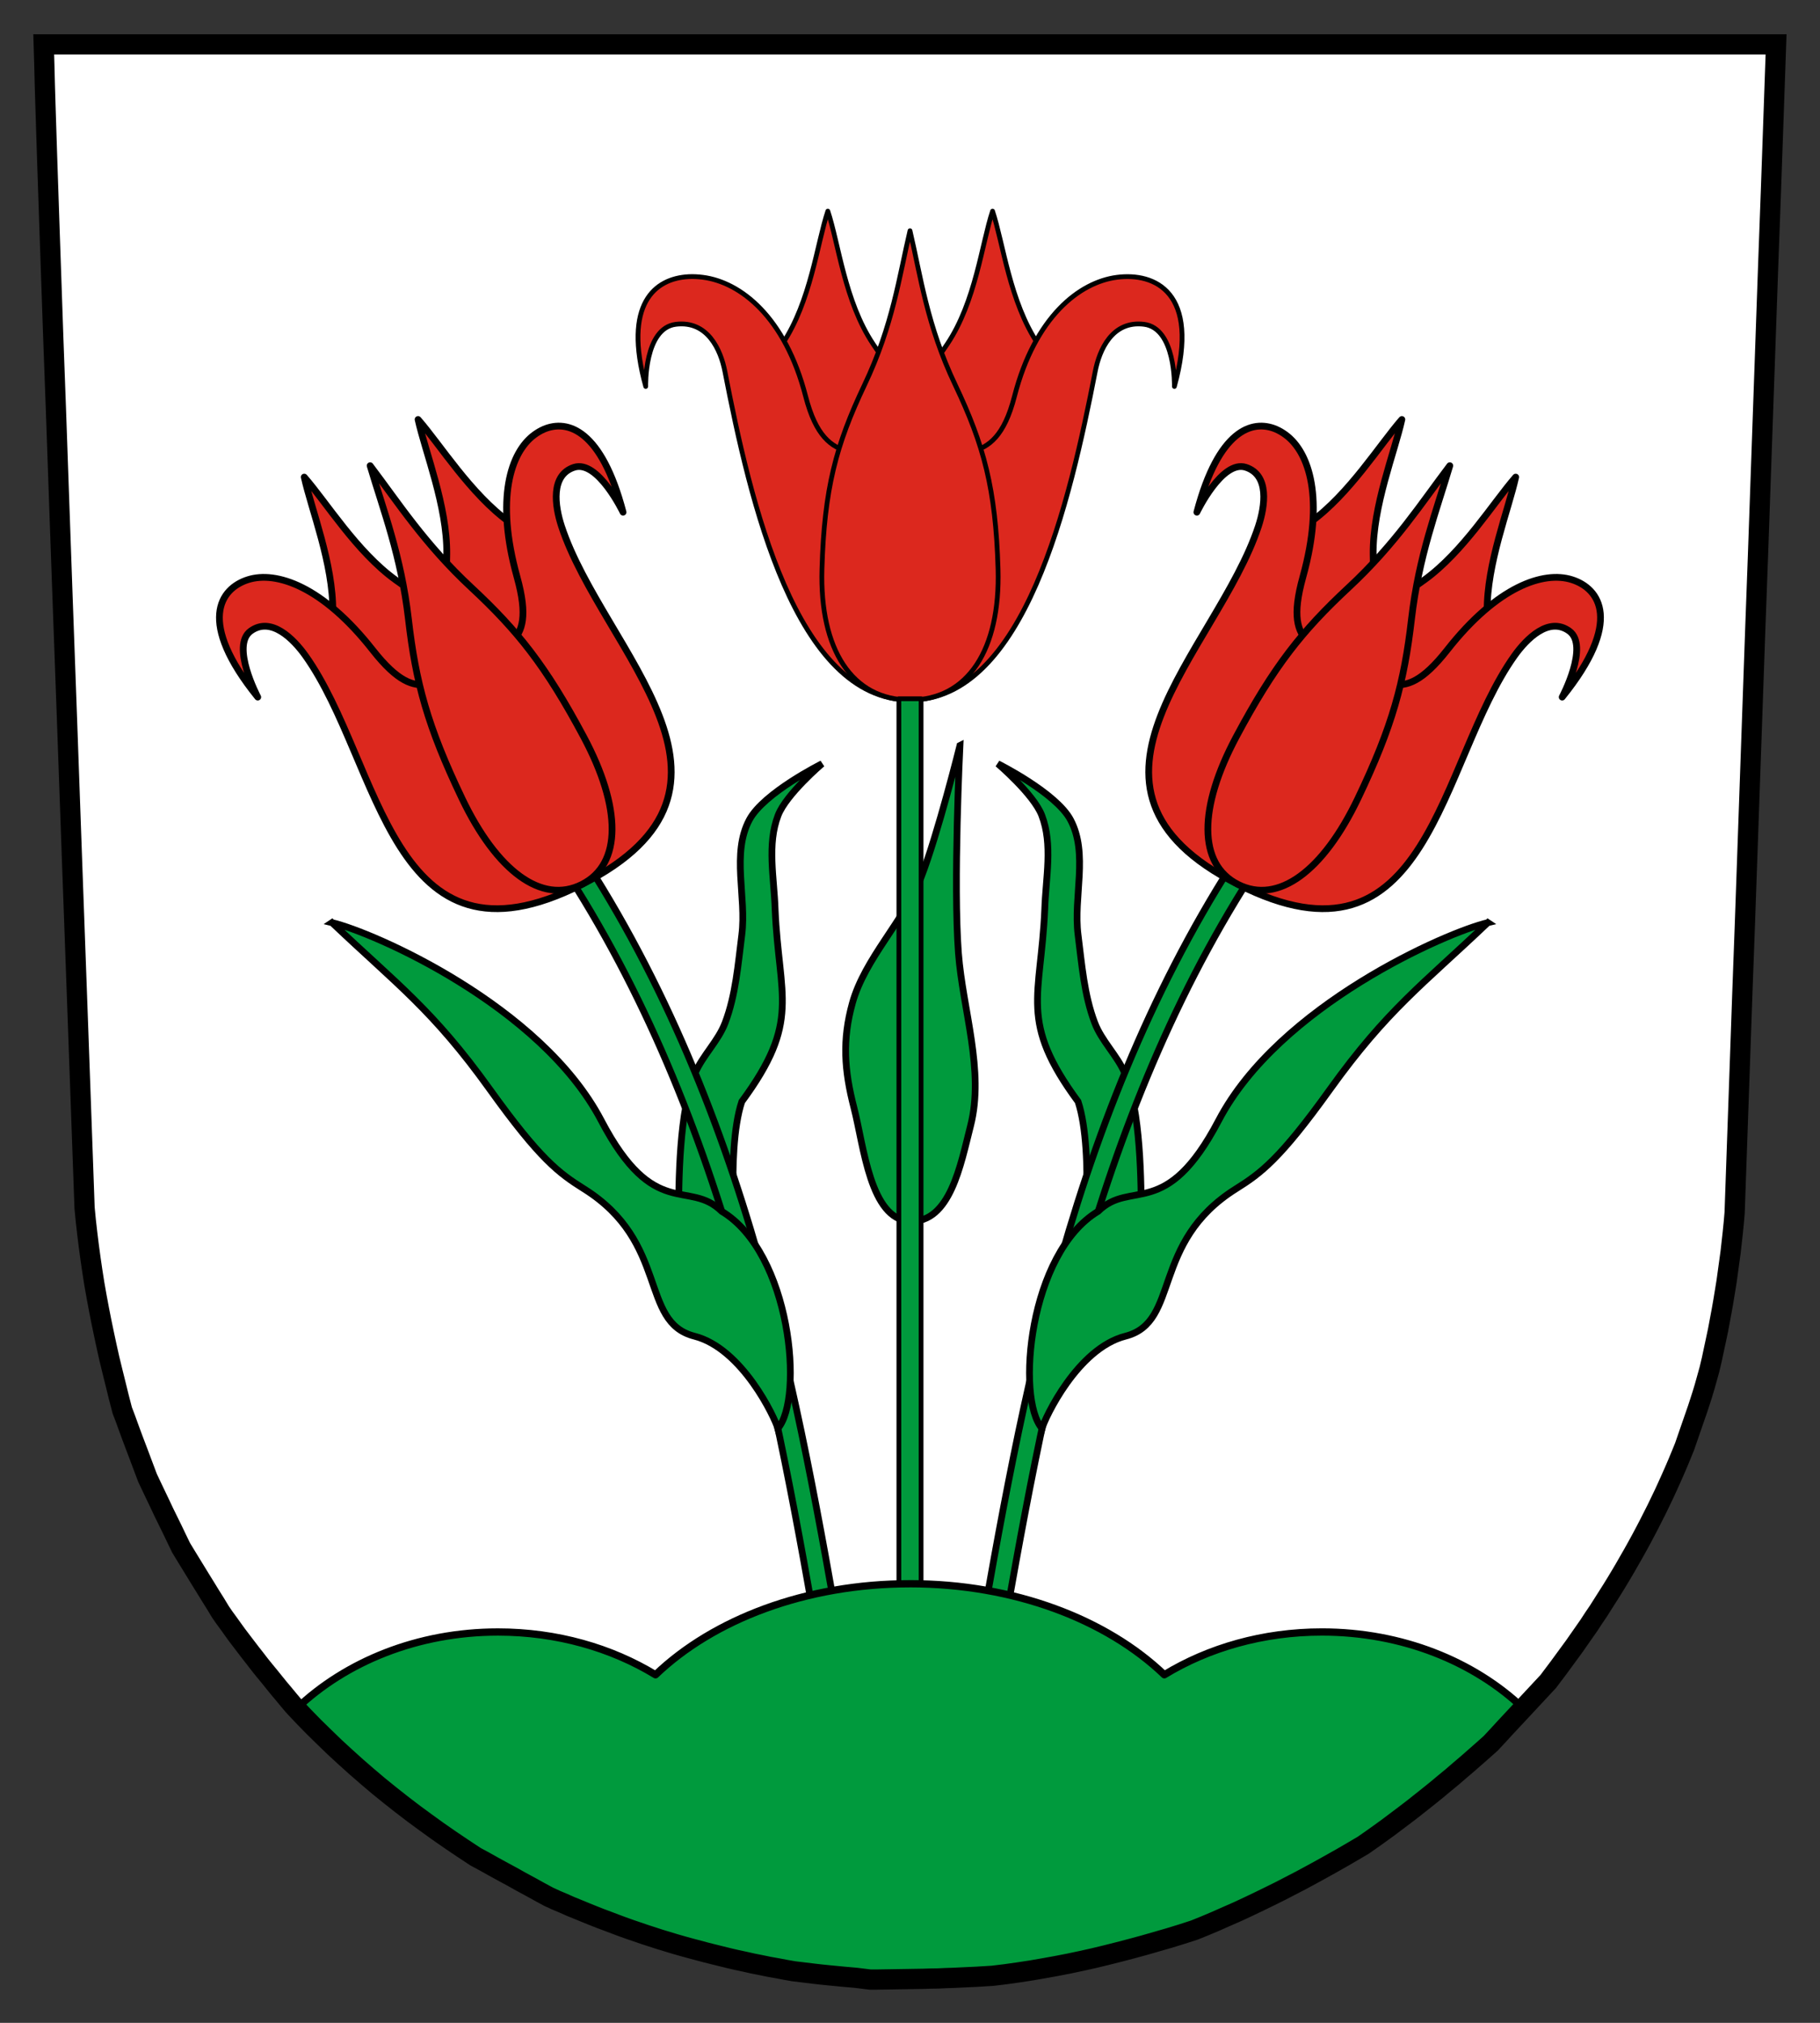
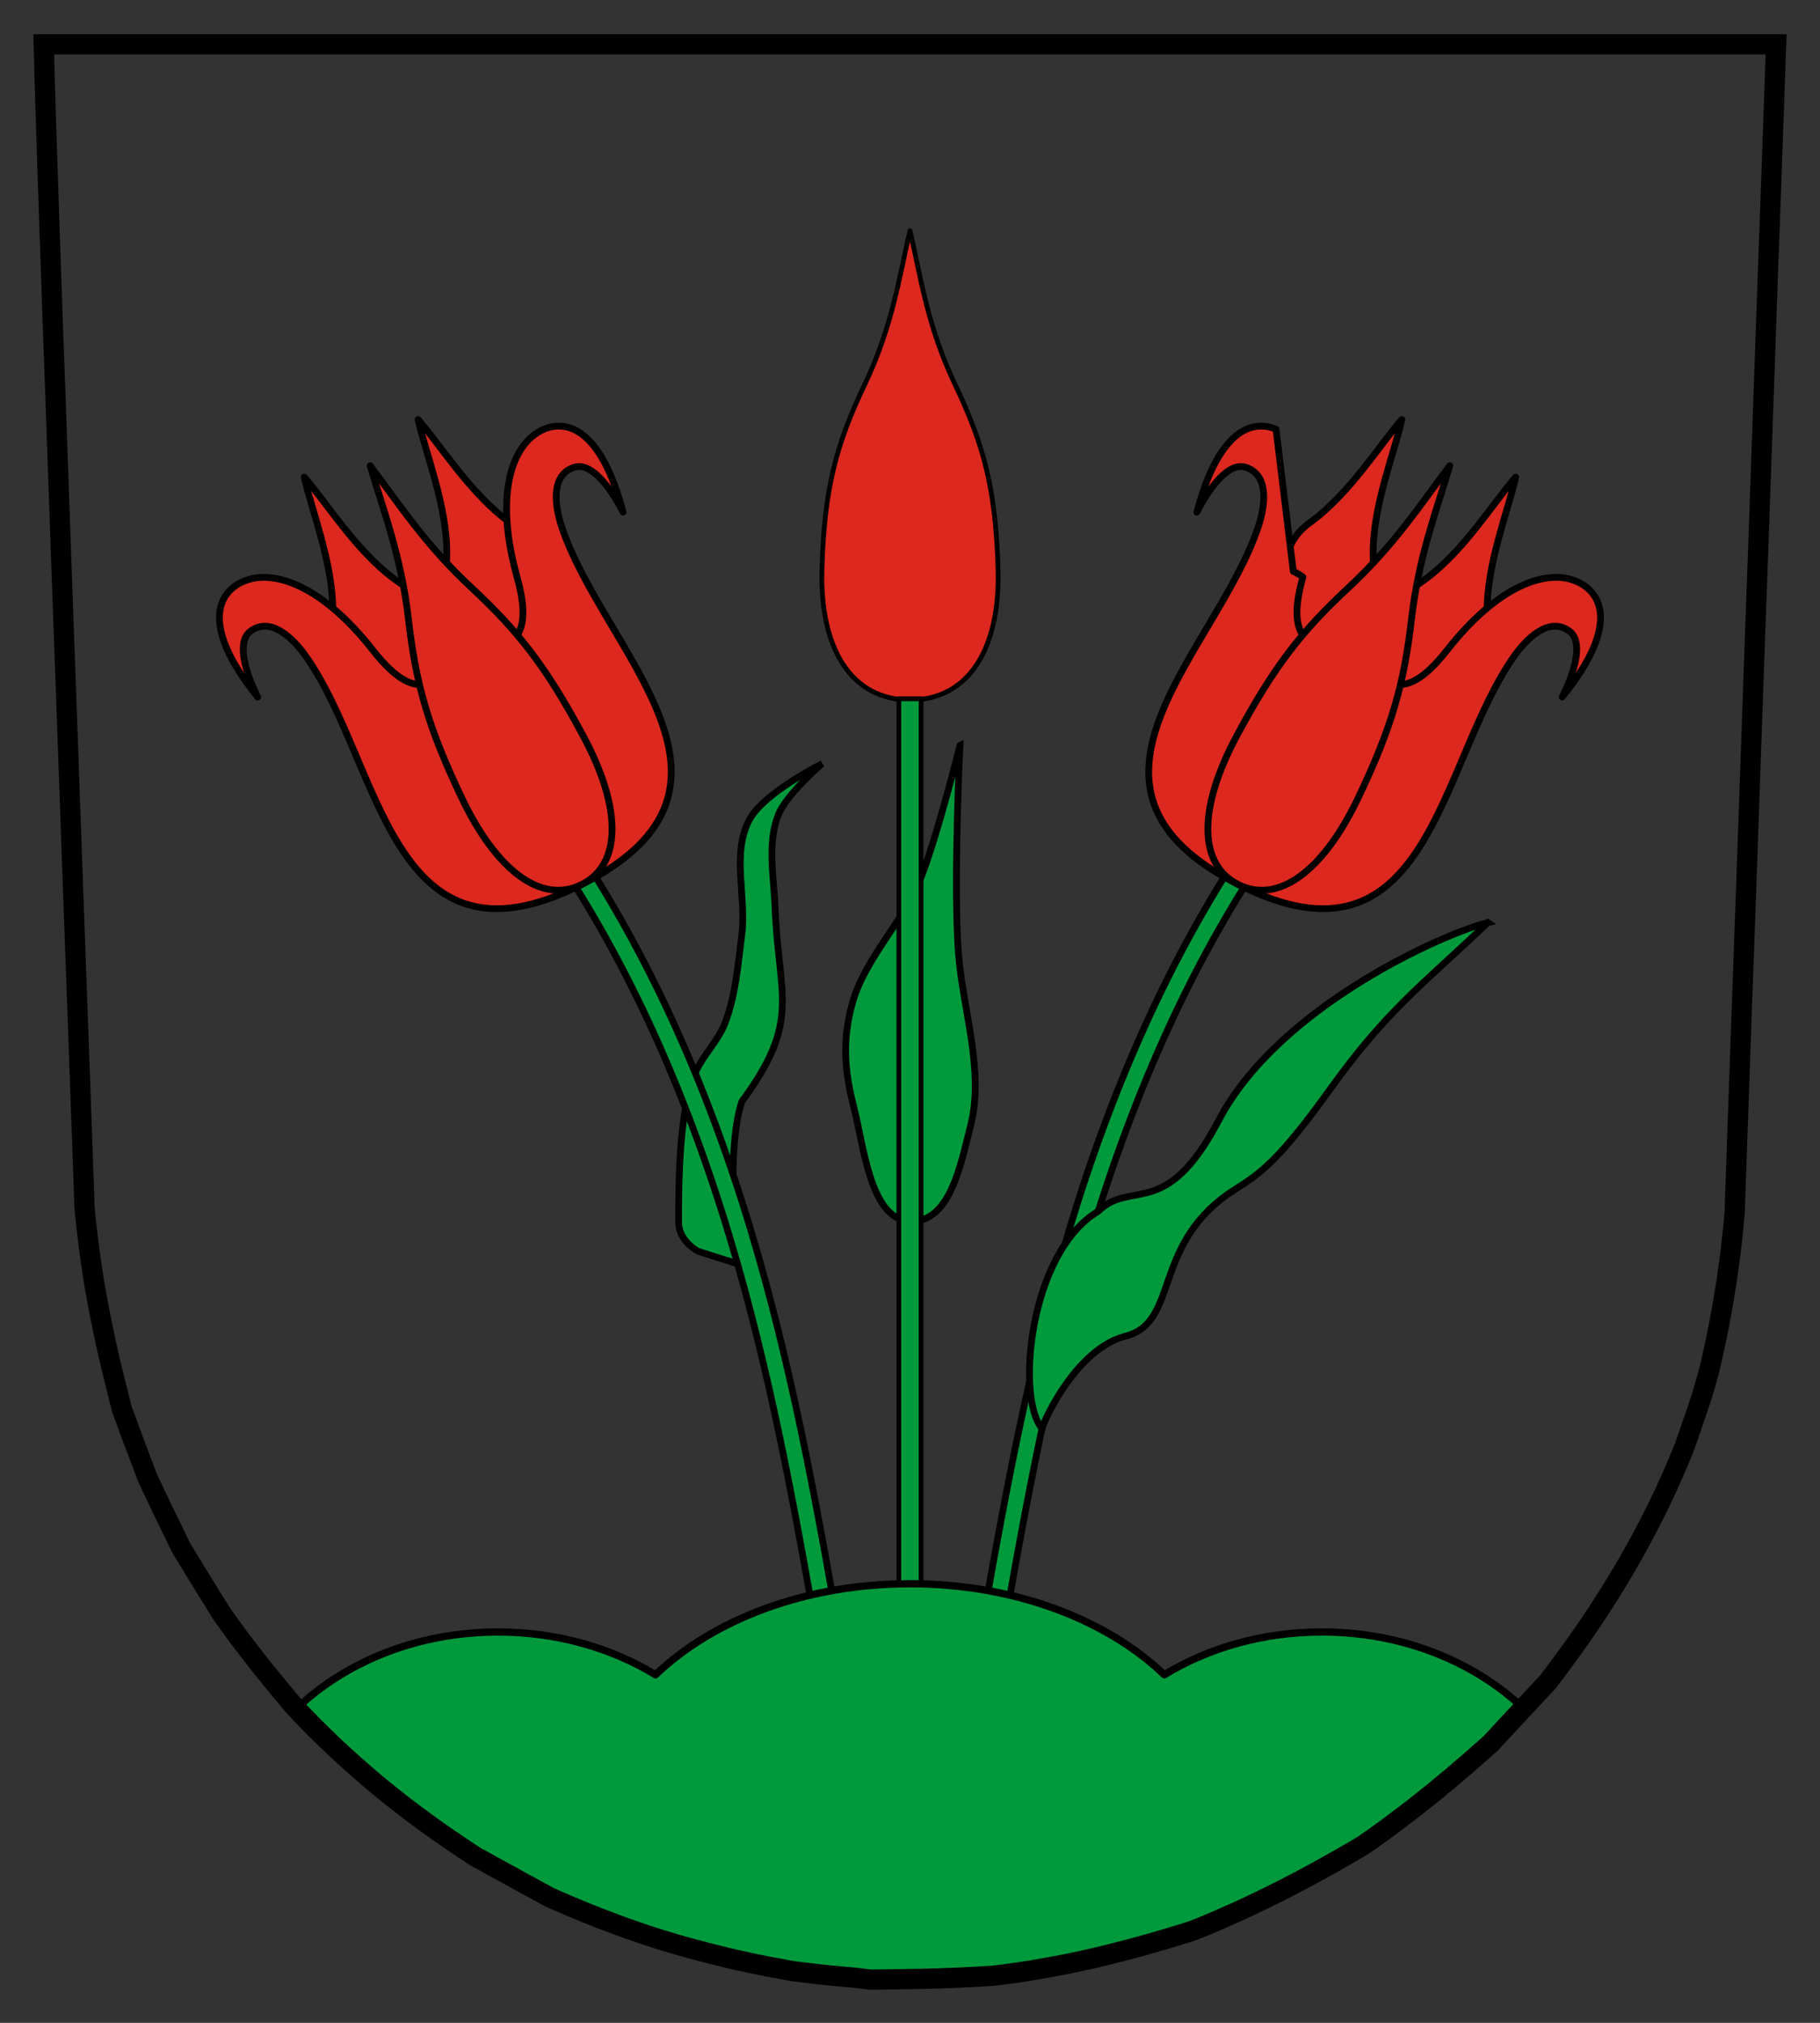
<svg xmlns="http://www.w3.org/2000/svg" id="svg2" height="300" width="270" version="1.1">
  <rect width="100%" height="100%" fill="#333333" stroke="none" />
-   <path id="path3836" fill="#fff" d="m126.95 293.32-1.651-0.143-1.306-0.126-1.125-0.108-1.052-0.108-1.107-0.126-1.325-0.161-1.633-0.197-1.234-0.215-1.216-0.233-1.216-0.215-1.216-0.251-1.179-0.233-1.198-0.269-1.179-0.251-1.161-0.269-1.161-0.287-1.161-0.287-1.143-0.287-1.143-0.305-1.143-0.305l-1.13-0.31-1.125-0.323-1.125-0.341-1.125-0.341-1.107-0.359-1.107-0.359-1.107-0.377-1.107-0.377-1.107-0.395-1.107-0.413-1.089-0.413-1.107-0.413-1.089-0.43-1.107-0.448-1.089-0.448-1.107-0.448-1.089-0.484-1.107-0.466-1.089-0.502-1.361-0.735-1.361-0.753-1.361-0.735-1.343-0.753-1.361-0.735-1.343-0.735-1.343-0.753-1.361-0.735-1.905-1.256-1.887-1.274-1.833-1.274-1.815-1.309-1.778-1.309-1.76-1.345-1.706-1.345-1.706-1.381-1.651-1.399-1.633-1.417-1.615-1.453-1.579-1.453-1.56-1.507-1.542-1.507-1.524-1.561-1.488-1.579-0.726-0.861-0.726-0.879-0.726-0.861-0.726-0.897-0.708-0.879-0.726-0.879-0.708-0.879-0.69-0.897-0.69-0.879-0.671-0.879-0.671-0.879-0.653-0.861-0.635-0.879-0.617-0.861-0.617-0.843-0.581-0.843-0.726-1.202-0.744-1.184-0.726-1.184-0.744-1.202-0.726-1.184-0.726-1.184-0.726-1.184-0.708-1.166-0.635-1.309-0.617-1.292-0.635-1.292-0.635-1.292-0.617-1.309-0.617-1.292-0.617-1.292-0.617-1.309-0.472-1.256-0.472-1.256-0.472-1.256-0.472-1.238-0.472-1.256-0.454-1.238-0.454-1.256-0.472-1.238-0.508-1.955-0.472-1.919-0.472-1.901-0.454-1.865-0.417-1.865-0.399-1.865-0.381-1.83-0.363-1.848-0.345-1.848-0.327-1.848-0.29-1.848-0.272-1.865-0.254-1.865-0.236-1.901-0.218-1.919-0.182-1.88-0.98-27.34-0.871-23.96-0.744-20.83-0.642-17.922-0.544-15.319-0.454-12.933-0.399-10.798-0.308-8.951-0.254-7.319-0.2-5.955-0.163-4.843-0.127-3.982-0.109-3.372-0.091-3.031-0.073-2.924-0.091-3.067h16.059 16.059 16.059 16.059 16.059 16.059 16.059 16.077 16.059 16.059 16.059 16.059 16.077 16.059 16.077 16.059l-0.381 10.834-0.381 10.816-0.399 10.834-0.381 10.834-0.381 10.816-0.381 10.834-0.381 10.834-0.399 10.834-0.381 10.816-0.381 10.834-0.381 10.834-0.381 10.834-0.399 10.834-0.381 10.834-0.381 10.834-0.381 10.834-0.127 1.471-0.145 1.453-0.163 1.453-0.163 1.453-0.2 1.453-0.2 1.453-0.2 1.453-0.236 1.453-0.236 1.435-0.254 1.453-0.272 1.453-0.272 1.453-0.308 1.453-0.308 1.435-0.308 1.453-0.345 1.453-0.399 1.435-0.327 1.166-0.308 1.022-0.327 1.022-0.381 1.166-0.49 1.417-0.635 1.83-0.817 2.368-0.49 1.202-0.49 1.184-0.508 1.184-0.508 1.148-0.526 1.166-0.526 1.148-0.544 1.13-0.544 1.13-0.563 1.112-0.563 1.112-0.581 1.112-0.581 1.094-0.599 1.094-0.599 1.076-0.617 1.076-0.617 1.076-0.635 1.076-0.635 1.058-0.653 1.058-0.671 1.058-0.671 1.058-0.671 1.058-0.708 1.04-0.69 1.058-0.726 1.04-0.726 1.04-0.726 1.04-0.762 1.04-1.524 2.081-1.579 2.099-1.071 1.148-1.052 1.13-1.071 1.148-1.071 1.148-1.071 1.148-1.071 1.148-1.052 1.148-1.071 1.148-1.125 1.004-1.143 1.004-1.143 1.004-1.161 0.987-1.143 0.987-1.179 0.969-1.161 0.969-1.179 0.951-1.198 0.951-1.179 0.933-1.198 0.915-1.216 0.915-1.216 0.915-1.216 0.879-1.234 0.879-1.234 0.861-1.524 0.897-1.542 0.897-1.524 0.861-1.542 0.861-1.542 0.843-1.56 0.843-1.56 0.807-1.56 0.807-1.56 0.771-1.579 0.771-1.579 0.753-1.579 0.735-1.597 0.7-1.579 0.7-1.615 0.682-1.597 0.646-1.887 0.61-1.869 0.574-1.869 0.538-1.869 0.538-1.851 0.502-1.851 0.484-1.851 0.466-1.851 0.448-1.851 0.413-1.869 0.395-1.851 0.359-1.887 0.341-1.869 0.323-1.887 0.287-1.905 0.269-1.923 0.233-1.179 0.072-1.161 0.072-1.161 0.054-1.143 0.054-1.143 0.054-1.143 0.036-1.125 0.054-1.143 0.018-1.125 0.036-1.125 0.018-1.107 0.018-1.125 0.018-1.125 0.018-1.125 0.018-1.125 0.018h-1.125z" />
  <g id="g4085" stroke="#000" transform="translate(-325)">
    <g id="g858" stroke-linejoin="round" stroke-linecap="round" stroke-width="0.706" fill="#dc281e">
-       <path id="path853" d="m447.81 31.312c-1.594 4.799-2.521 13.387-6.75 19.719-4.229 6.332 2.559 9.268 2.219 17.75-0.341 8.482 3.832 9.969 4.531 9.562 7.47-4.337 12.53-3.862 12.19-12.344s-1.24-8.637-5.47-14.969c-4.23-6.331-5.12-14.919-6.72-19.719zm24.438 0c-1.594 4.799-2.489 13.387-6.719 19.719-4.229 6.332-5.159 6.487-5.5 14.969-0.341 8.482 4.749 8.007 12.219 12.344 0.699 0.406 4.841-1.081 4.5-9.562-0.341-8.482 6.479-11.418 2.25-17.75-4.229-6.332-5.156-14.919-6.75-19.719z" />
-       <path id="path848" d="m427.15 41.031c-4.978 0.261-9.755 4.002-6.356 16.281 0 0-0.255-8.645 4.481-9.219 4.735-0.574 6.65 3.837 7.259 6.969 3.74 19.234 10.462 48.76 27.474 48.75 17.012 0.01 23.733-29.516 27.474-48.75 0.609-3.132 2.489-7.542 7.224-6.969 4.735 0.574 4.515 9.219 4.515 9.219 3.884-14.033-2.946-16.901-8.51-16.188-5.564 0.714-12.163 5.843-15.213 17.656-3.05 11.814-8.998 6.538-15.491 10.781-6.493-4.243-12.441 1.032-15.491-10.781-3.05-11.814-9.684-16.942-15.248-17.656-0.696-0.089-1.407-0.131-2.119-0.094z" />
      <path id="path841" d="m460 34.219c-1.594 6.735-2.521 13.99-6.75 22.875-4.229 8.885-5.972 15.41-6.312 27.312-0.341 11.902 4.425 19.406 13.062 19.406 8.637 0 13.403-7.504 13.062-19.406-0.341-11.902-2.114-18.427-6.344-27.312-4.23-8.885-5.13-16.14-6.72-22.875z" />
    </g>
-     <path id="path4079" d="m483.81 121.58c2.684 5.034 0.403 11.419 1.124 17.078 0.558 4.387 0.902 8.9 2.472 13.034 1.025 2.698 3.288 4.787 4.441 7.433 2.384 5.475 2.469 16.135 2.458 22.106-0.005 2.918-2.925 4.353-2.925 4.353l-5.808 1.849s1.869-16.436-0.638-24.056c-8.827-11.977-5.507-15.388-4.944-28.539 0.146-4.644 1.228-9.599-0.449-13.932-1.208-3.122-6.517-7.64-6.517-7.64s8.65 4.309 10.786 8.315z" stroke-width="1px" fill="#009a3d" />
    <path id="path4048" d="m512.82 126.54-2.73-1.843c-12.709 18.839-21.478 40.065-27.681 61.826-5.577 19.554-9.102 39.565-12.576 59.485l3.245 0.566c3.478-19.916 6.978-39.815 12.499-59.148 6.147-21.515 14.771-42.427 27.243-60.886z" stroke-width="1px" fill="#009a3d" />
    <g id="g886" stroke-linejoin="round" stroke-linecap="round" fill="#dc281e">
      <path id="path865" d="m532.97 62.21c-3.268 3.725-7.785 11.064-13.566 15.235-5.781 4.171-2.416 9.165-6.48 16.614s-1.852 10.235-1.186 10.117c7.12-1.258 10.401 0.934 13.994-6.753 3.594-7.687 3.043-8.14 2.978-15.269-0.064-7.128 3.194-15.104 4.259-19.944zm16.887 8.544c-3.268 3.725-7.764 11.075-13.545 15.246-5.781 4.171-6.494 3.985-10.558 11.434-4.064 7.449-0.333 8.805 2.871 15.286 0.3 0.607 3.833 0.728 7.427-6.959 3.594-7.687 9.632-7.923 9.568-15.052-0.064-7.128 3.172-15.115 4.237-19.955z" />
-       <path id="path867" d="m514.3 63.657c-3.558-1.508-8.548 0.161-11.742 12.306 0 0 3.727-7.803 7.258-6.659s2.863 5.748 1.87 8.756c-6.099 18.47-31.521 38.686-3.023 53.105 28.498 14.418 29.725-18.039 40.993-33.894 1.835-2.582 5.125-5.86 8.138-3.692s-1.042 9.805-1.042 9.805c9.02-11.164 5.595-16.111 1.427-17.419-4.167-1.308-11.043 0.961-18.483 10.436-7.441 9.475-9.169 2.688-15.572 4.204-2.571-6.056-9.063-3.428-5.837-15.036s0.957-18.503-2.566-21.085c-0.44-0.323-0.913-0.609-1.422-0.824z" />
+       <path id="path867" d="m514.3 63.657c-3.558-1.508-8.548 0.161-11.742 12.306 0 0 3.727-7.803 7.258-6.659s2.863 5.748 1.87 8.756c-6.099 18.47-31.521 38.686-3.023 53.105 28.498 14.418 29.725-18.039 40.993-33.894 1.835-2.582 5.125-5.86 8.138-3.692s-1.042 9.805-1.042 9.805c9.02-11.164 5.595-16.111 1.427-17.419-4.167-1.308-11.043 0.961-18.483 10.436-7.441 9.475-9.169 2.688-15.572 4.204-2.571-6.056-9.063-3.428-5.837-15.036c-0.44-0.323-0.913-0.609-1.422-0.824z" />
      <path id="path869" d="m540.08 69.064c-4.142 5.452-8.057 11.602-14.991 18.051-6.934 6.45-11.084 11.663-16.692 22.164-5.609 10.501-5.703 18.863 0.266 21.883 5.969 3.02 12.65-2.01 17.787-12.749 5.138-10.739 6.858-17.182 7.946-26.589 1.089-9.407 3.745-16.193 5.684-22.76z" />
    </g>
    <path id="path4083" d="m436.17 121.58c-2.684 5.034-0.403 11.419-1.124 17.078-0.558 4.387-0.902 8.9-2.472 13.034-1.025 2.698-3.288 4.787-4.441 7.433-2.384 5.475-2.469 16.135-2.458 22.106 0.005 2.918 2.925 4.353 2.925 4.353l5.808 1.849s-1.869-16.436 0.638-24.056c8.827-11.977 5.507-15.388 4.944-28.539-0.146-4.644-1.228-9.599 0.449-13.932 1.208-3.122 6.517-7.64 6.517-7.64s-8.65 4.309-10.786 8.315z" stroke-width="1px" fill="#009a3d" />
    <path id="path4071" d="m409.9 124.7-2.73 1.843c12.473 18.459 21.096 39.372 27.243 60.886 5.521 19.332 9.021 39.231 12.499 59.148l3.245-0.566c-3.474-19.92-6.999-39.932-12.576-59.485-6.203-21.761-14.972-42.986-27.681-61.826z" stroke-width="1px" fill="#009a3d" />
    <g id="g891" stroke-linejoin="round" transform="matrix(-1 0 0 1 919.99 0)" stroke-linecap="round" fill="#dc281e">
      <path id="path893" d="m532.97 62.21c-3.268 3.725-7.785 11.064-13.566 15.235-5.781 4.171-2.416 9.165-6.48 16.614s-1.852 10.235-1.186 10.117c7.12-1.258 10.401 0.934 13.994-6.753 3.594-7.687 3.043-8.14 2.978-15.269-0.064-7.128 3.194-15.104 4.259-19.944zm16.887 8.544c-3.268 3.725-7.764 11.075-13.545 15.246-5.781 4.171-6.494 3.985-10.558 11.434-4.064 7.449-0.333 8.805 2.871 15.286 0.3 0.607 3.833 0.728 7.427-6.959 3.594-7.687 9.632-7.923 9.568-15.052-0.064-7.128 3.172-15.115 4.237-19.955z" />
      <path id="path895" d="m514.3 63.657c-3.558-1.508-8.548 0.161-11.742 12.306 0 0 3.727-7.803 7.258-6.659s2.863 5.748 1.87 8.756c-6.099 18.47-31.521 38.686-3.023 53.105 28.498 14.418 29.725-18.039 40.993-33.894 1.835-2.582 5.125-5.86 8.138-3.692s-1.042 9.805-1.042 9.805c9.02-11.164 5.595-16.111 1.427-17.419-4.167-1.308-11.043 0.961-18.483 10.436-7.441 9.475-9.169 2.688-15.572 4.204-2.571-6.056-9.063-3.428-5.837-15.036s0.957-18.503-2.566-21.085c-0.44-0.323-0.913-0.609-1.422-0.824z" />
      <path id="path897" d="m540.08 69.064c-4.142 5.452-8.057 11.602-14.991 18.051-6.934 6.45-11.084 11.663-16.692 22.164-5.609 10.501-5.703 18.863 0.266 21.883 5.969 3.02 12.65-2.01 17.787-12.749 5.138-10.739 6.858-17.182 7.946-26.589 1.089-9.407 3.745-16.193 5.684-22.76z" />
    </g>
    <path id="path4075" d="m467.41 110.56s-3.257 13.103-5.763 19.55c-2.495 6.421-8.348 12.014-10.192 18.651-1.525 5.487-1.199 9.992 0.225 15.505 1.478 5.722 2.41 16.605 8.315 16.854 5.96 0.251 7.512-8.378 8.989-14.157 2.091-8.183-1.156-17.196-1.798-25.618-0.78-10.239 0.225-30.786 0.225-30.786z" stroke-width="1px" fill="#009a3d" />
    <rect id="rect899" stroke-linejoin="round" height="145.39" width="3.294" stroke-linecap="round" y="103.63" x="458.35" stroke-width="0.706" fill="#009a3d" />
    <path id="path4077" d="m545.73 136.83c-6.043 1.401-30.978 12.259-39.934 29.33-7.873 15.009-12.968 8.662-17.884 13.488-10.283 6.159-12.206 27.736-8.328 32.201 0.43-1.555 5.266-11.872 12.378-13.685 8.184-2.086 3.694-13.896 16.382-21.847 3.709-2.324 6.526-4.391 13.945-14.731 8.512-11.864 13.801-15.589 23.44-24.757z" stroke-width="1px" fill="#009a3d" />
-     <path id="path4081" d="m374.25 136.83c6.043 1.401 30.978 12.259 39.934 29.33 7.873 15.009 12.968 8.662 17.884 13.488 10.283 6.159 12.206 27.736 8.328 32.201-0.43-1.555-5.266-11.872-12.378-13.685-8.184-2.086-3.694-13.896-16.382-21.847-3.709-2.324-6.526-4.391-13.945-14.731-8.512-11.864-13.801-15.589-23.44-24.757z" stroke-width="1px" fill="#009a3d" />
  </g>
  <path id="path827" stroke-linejoin="round" d="m135 234.88c-15.483 0-29.204 5.314-37.75 13.5-6.562-3.991-14.639-6.344-23.375-6.344-11.936 0-22.615 4.418-29.906 11.375l1.094 1.156 1.531 1.562 1.531 1.5 1.562 1.5 1.562 1.469 1.625 1.438 1.625 1.438 1.656 1.375 1.719 1.406 1.688 1.344 1.781 1.344 1.781 1.312 1.812 1.281 1.812 1.281 1.906 1.281 1.906 1.25 1.344 0.75 1.344 0.75 1.344 0.719 1.375 0.75 1.344 0.75 1.344 0.719 1.375 0.781 1.344 0.719 1.094 0.5 1.125 0.469 1.062 0.5 1.125 0.438 1.094 0.438 1.094 0.469 1.094 0.406 1.094 0.438 1.094 0.406 1.125 0.406 1.094 0.406 1.094 0.375 1.125 0.375 1.094 0.344 1.125 0.375 1.125 0.344 1.125 0.344 1.125 0.312 1.125 0.312 1.125 0.312 1.156 0.312 1.156 0.281 1.156 0.281 1.156 0.281 1.156 0.281 1.188 0.25 1.188 0.281 1.188 0.219 1.219 0.25 1.219 0.219 1.219 0.219 1.219 0.219 1.625 0.219 1.344 0.156 1.094 0.125 1.062 0.094 1.125 0.125 1.312 0.125 1.625 0.125 2.125 0.25h1.125 1.125l1.125-0.031 1.125-0.031h1.125l1.125-0.031h1.125l1.125-0.031 1.125-0.031 1.125-0.062 1.156-0.031 1.125-0.062 1.156-0.031 1.156-0.062 1.156-0.062 1.18-0.1 1.938-0.219 1.906-0.281 1.875-0.281 1.875-0.312 1.875-0.344 1.844-0.375 1.875-0.375 1.844-0.406 1.875-0.469 1.84-0.47 1.84-0.47 1.844-0.5 1.875-0.531 1.875-0.562 1.875-0.562 1.875-0.625 1.594-0.625 1.625-0.688 1.562-0.688 1.625-0.719 1.562-0.719 1.594-0.75 1.562-0.781 1.562-0.781 1.562-0.812 1.562-0.781 1.562-0.844 1.531-0.844 1.562-0.875 1.5-0.875 1.562-0.875 1.531-0.906 1.219-0.844 1.219-0.906 1.219-0.875 1.219-0.906 1.219-0.906 1.219-0.938 1.156-0.906 1.219-0.969 1.156-0.938 1.156-0.969 1.188-0.969 1.156-1 1.156-0.969 1.156-1.031 1.125-1 1.125-1 1.062-1.156 1.062-1.125 1.062-1.156 1.094-1.156 0.562-0.594c-7.29-6.931-17.965-11.312-29.875-11.312-8.736 0-16.813 2.353-23.375 6.344-8.546-8.187-22.267-13.5-37.75-13.5z" stroke="#000" stroke-linecap="round" stroke-width="1.082" fill="#009a3d" />
  <path id="path839" d="m126.95 293.32-1.651-0.143-1.306-0.126-1.125-0.108-1.052-0.108-1.107-0.126-1.325-0.161-1.633-0.197-1.234-0.215-1.216-0.233-1.216-0.215-1.216-0.251-1.179-0.233-1.198-0.269-1.179-0.251-1.161-0.269-1.161-0.287-1.161-0.287-1.143-0.287-1.143-0.305-1.143-0.305l-1.13-0.31-1.125-0.323-1.125-0.341-1.125-0.341-1.107-0.359-1.107-0.359-1.107-0.377-1.107-0.377-1.107-0.395-1.107-0.413-1.089-0.413-1.107-0.413-1.089-0.43-1.107-0.448-1.089-0.448-1.107-0.448-1.089-0.484-1.107-0.466-1.089-0.502-1.361-0.735-1.361-0.753-1.361-0.735-1.343-0.753-1.361-0.735-1.343-0.735-1.343-0.753-1.361-0.735-1.905-1.256-1.887-1.274-1.833-1.274-1.815-1.309-1.778-1.309-1.76-1.345-1.706-1.345-1.706-1.381-1.651-1.399-1.633-1.417-1.615-1.453-1.579-1.453-1.56-1.507-1.542-1.507-1.524-1.561-1.488-1.579-0.726-0.861-0.726-0.879-0.726-0.861-0.726-0.897-0.708-0.879-0.726-0.879-0.708-0.879-0.69-0.897-0.69-0.879-0.671-0.879-0.671-0.879-0.653-0.861-0.635-0.879-0.617-0.861-0.617-0.843-0.581-0.843-0.726-1.202-0.744-1.184-0.726-1.184-0.744-1.202-0.726-1.184-0.726-1.184-0.726-1.184-0.708-1.166-0.635-1.309-0.617-1.292-0.635-1.292-0.635-1.292-0.617-1.309-0.617-1.292-0.617-1.292-0.617-1.309-0.472-1.256-0.472-1.256-0.472-1.256-0.472-1.238-0.472-1.256-0.454-1.238-0.454-1.256-0.472-1.238-0.508-1.955-0.472-1.919-0.472-1.901-0.454-1.865-0.417-1.865-0.399-1.865-0.381-1.83-0.363-1.848-0.345-1.848-0.327-1.848-0.29-1.848-0.272-1.865-0.254-1.865-0.236-1.901-0.218-1.919-0.182-1.88-0.98-27.34-0.871-23.96-0.744-20.83-0.653-17.935-0.544-15.319-0.454-12.933-0.399-10.798-0.308-8.951-0.254-7.319-0.2-5.955-0.163-4.843-0.127-3.982-0.109-3.372-0.091-3.031-0.073-2.924-0.091-3.067h16.059 16.059 16.059 16.059 16.059 16.059 16.059 16.077 16.059 16.059 16.059 16.059 16.077 16.059 16.077 16.059l-0.381 10.834-0.381 10.816-0.399 10.834-0.381 10.834-0.381 10.816-0.381 10.834-0.381 10.834-0.399 10.834-0.381 10.816-0.381 10.834-0.381 10.834-0.381 10.834-0.399 10.834-0.381 10.834-0.381 10.834-0.381 10.834-0.127 1.471-0.145 1.453-0.163 1.453-0.163 1.453-0.2 1.453-0.2 1.453-0.2 1.453-0.236 1.453-0.236 1.435-0.254 1.453-0.272 1.453-0.272 1.453-0.308 1.453-0.308 1.435-0.308 1.453-0.345 1.453-0.399 1.435-0.327 1.166-0.308 1.022-0.327 1.022-0.381 1.166-0.49 1.417-0.635 1.83-0.817 2.368-0.49 1.202-0.49 1.184-0.508 1.184-0.508 1.148-0.526 1.166-0.526 1.148-0.544 1.13-0.544 1.13-0.563 1.112-0.563 1.112-0.581 1.112-0.581 1.094-0.599 1.094-0.599 1.076-0.617 1.076-0.617 1.076-0.635 1.076-0.635 1.058-0.653 1.058-0.671 1.058-0.671 1.058-0.671 1.058-0.708 1.04-0.69 1.058-0.726 1.04-0.726 1.04-0.726 1.04-0.762 1.04-1.524 2.081-1.579 2.099-1.071 1.148-1.052 1.13-1.071 1.148-1.071 1.148-1.071 1.148-1.071 1.148-1.052 1.148-1.071 1.148-1.125 1.004-1.143 1.004-1.143 1.004-1.161 0.987-1.143 0.987-1.179 0.969-1.161 0.969-1.179 0.951-1.198 0.951-1.179 0.933-1.198 0.915-1.216 0.915-1.216 0.915-1.216 0.879-1.234 0.879-1.234 0.861-1.524 0.897-1.542 0.897-1.524 0.861-1.542 0.861-1.542 0.843-1.56 0.843-1.56 0.807-1.56 0.807-1.56 0.771-1.579 0.771-1.579 0.753-1.579 0.735-1.597 0.7-1.579 0.7-1.615 0.682-1.597 0.646-1.887 0.61-1.869 0.574-1.869 0.538-1.869 0.538-1.851 0.502-1.851 0.484-1.851 0.466-1.851 0.448-1.851 0.413-1.869 0.395-1.851 0.359-1.887 0.341-1.869 0.323-1.887 0.287-1.905 0.269-1.923 0.233-1.179 0.072-1.161 0.072-1.161 0.054-1.143 0.054-1.143 0.054-1.143 0.036-1.125 0.054-1.143 0.018-1.125 0.036-1.125 0.018-1.107 0.018-1.125 0.018-1.125 0.018-1.125 0.018-1.125 0.018h-1.125z" stroke="#000" stroke-width="3" fill="none" />
</svg>